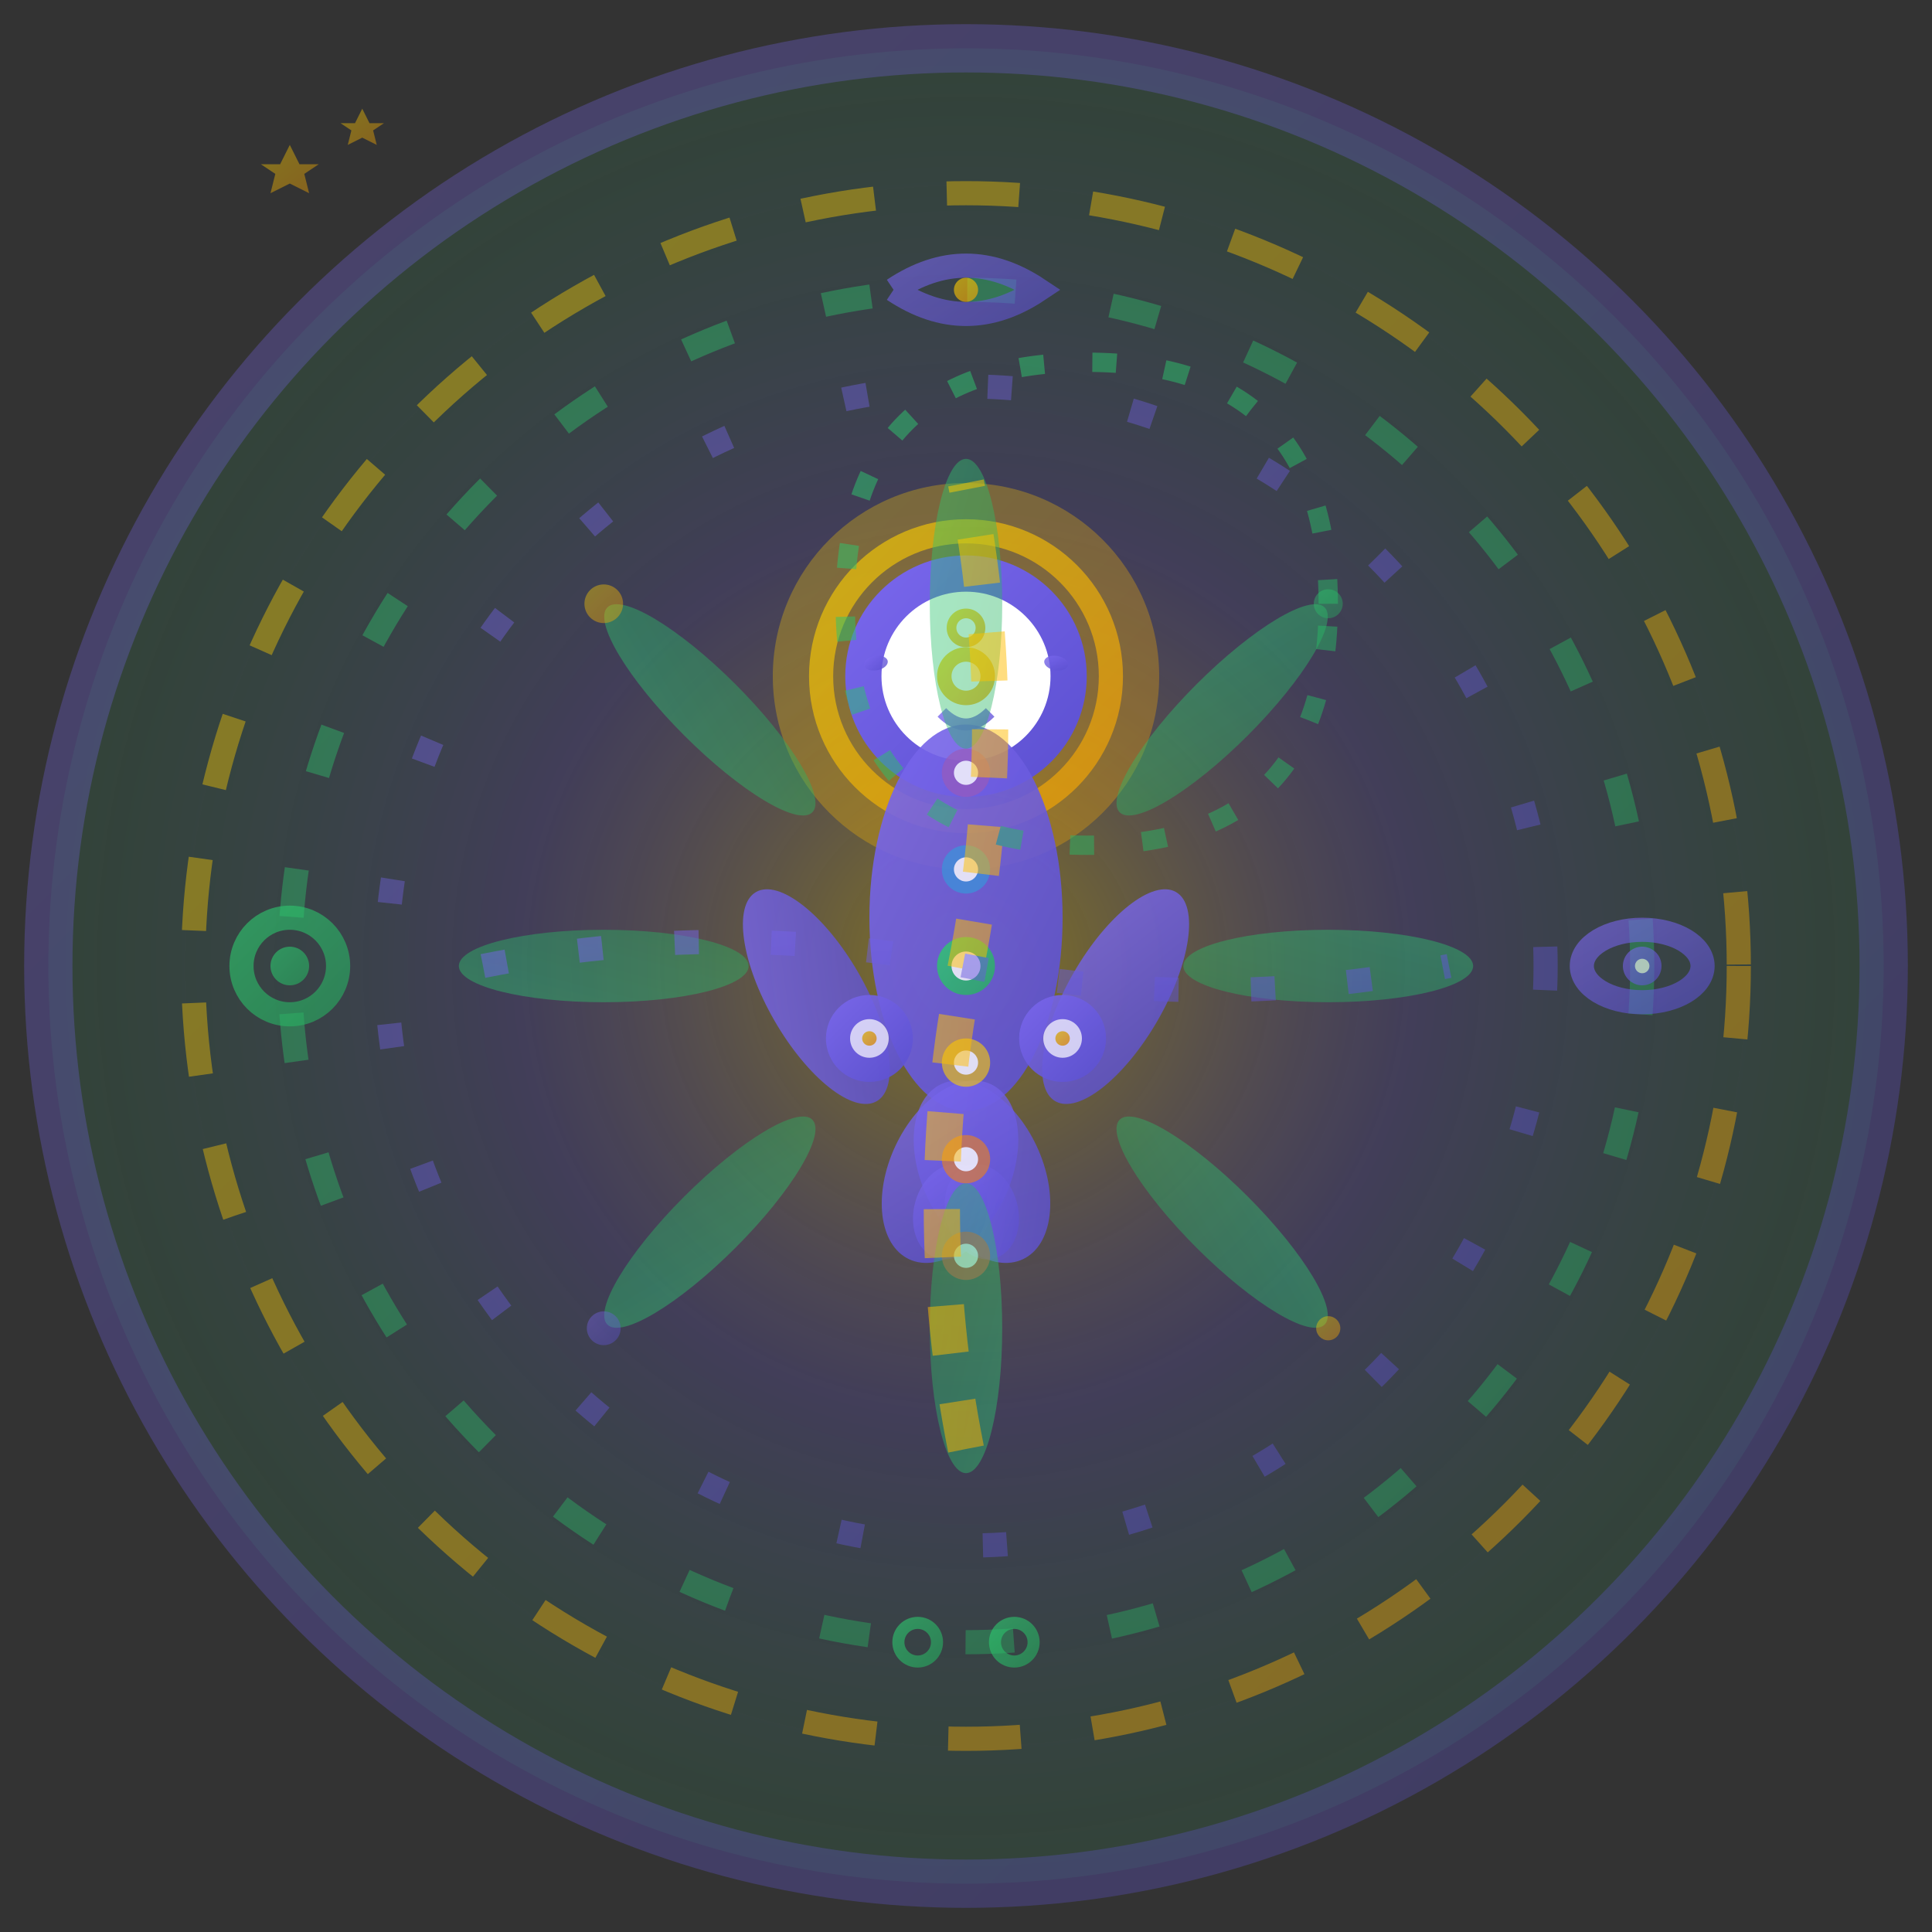
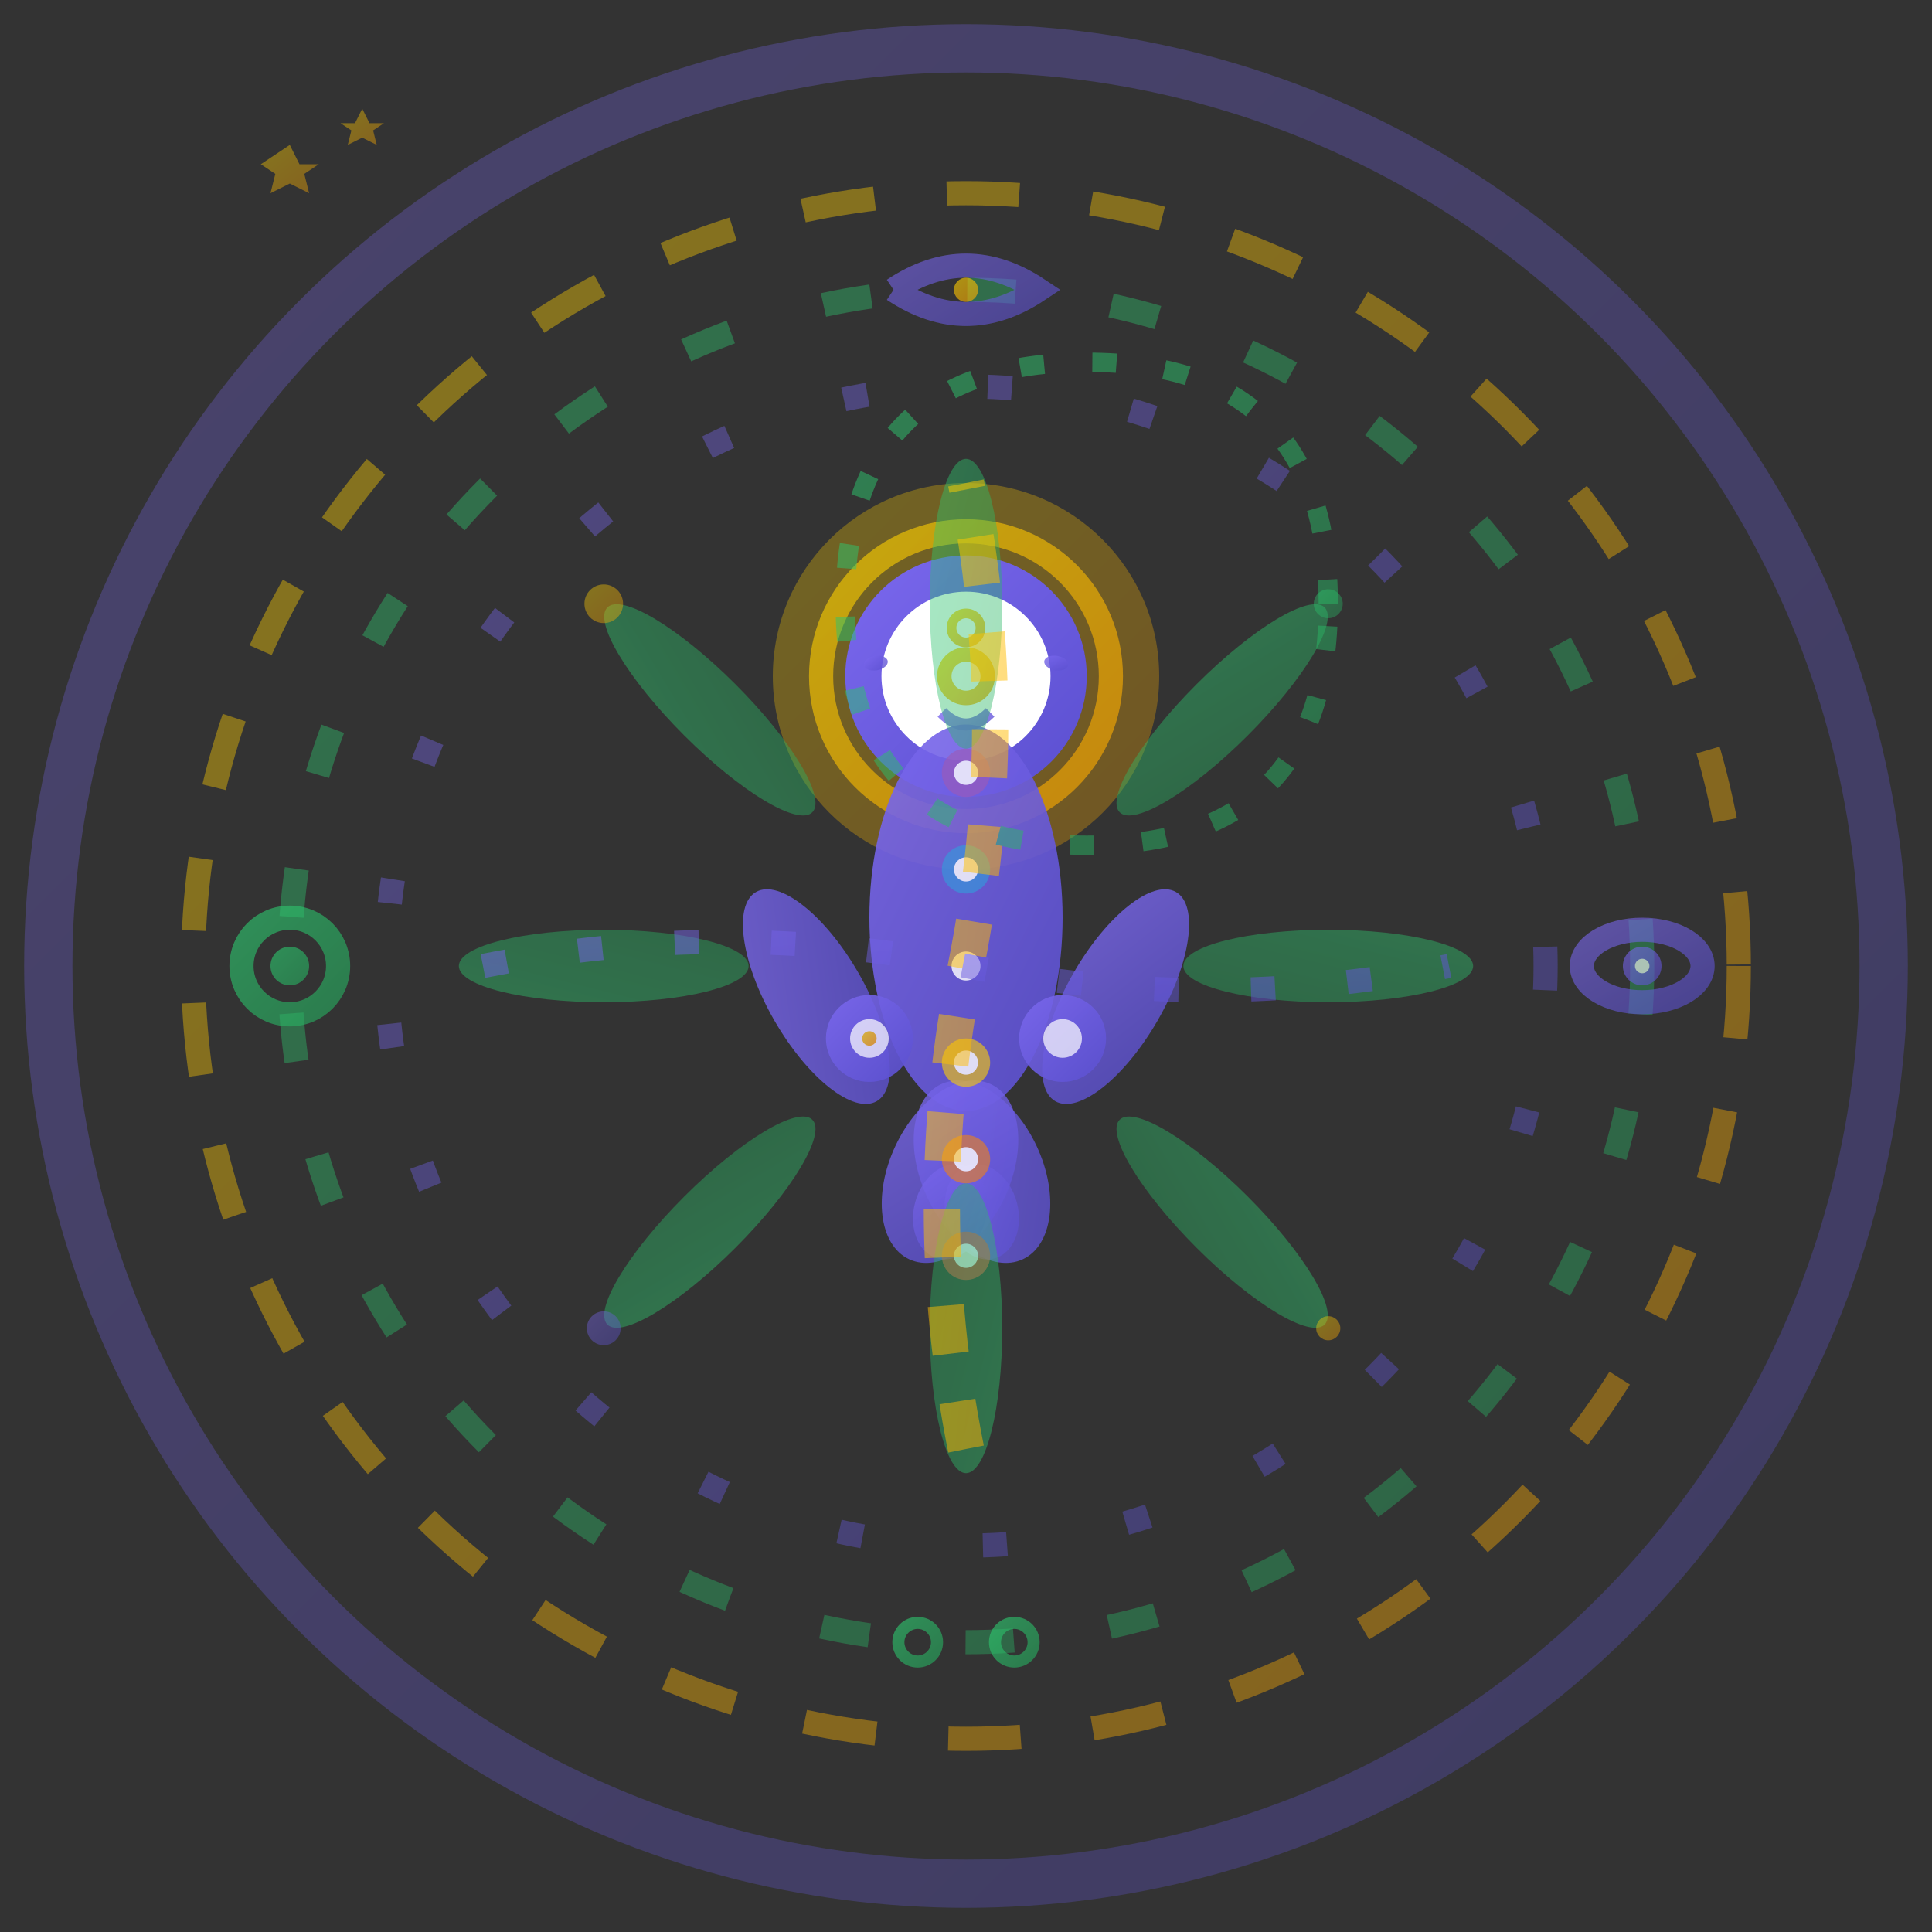
<svg xmlns="http://www.w3.org/2000/svg" width="80" height="80" viewBox="0 0 80 80" fill="none">
  <rect x="0" y="0" width="80" height="80" fill="#333333" stroke="none" />
  <defs>
    <linearGradient id="mindfulnessGradient" x1="0%" y1="0%" x2="100%" y2="100%">
      <stop offset="0%" style="stop-color:#7b68ee;stop-opacity:1" />
      <stop offset="100%" style="stop-color:#5a4fcf;stop-opacity:1" />
    </linearGradient>
    <linearGradient id="peaceGradient" x1="0%" y1="0%" x2="100%" y2="100%">
      <stop offset="0%" style="stop-color:#2ecc71;stop-opacity:1" />
      <stop offset="100%" style="stop-color:#27ae60;stop-opacity:1" />
    </linearGradient>
    <linearGradient id="enlightenmentGradient" x1="0%" y1="0%" x2="100%" y2="100%">
      <stop offset="0%" style="stop-color:#ffd700;stop-opacity:1" />
      <stop offset="100%" style="stop-color:#ffa500;stop-opacity:1" />
    </linearGradient>
    <radialGradient id="auraGradient" cx="50%" cy="50%" r="50%">
      <stop offset="0%" style="stop-color:#ffd700;stop-opacity:0.4" />
      <stop offset="50%" style="stop-color:#7b68ee;stop-opacity:0.2" />
      <stop offset="100%" style="stop-color:#2ecc71;stop-opacity:0.1" />
    </radialGradient>
  </defs>
-   <circle cx="40" cy="40" r="38" fill="url(#auraGradient)" />
  <circle cx="40" cy="40" r="38" fill="none" stroke="url(#mindfulnessGradient)" stroke-width="2" opacity="0.3" />
  <g opacity="0.4">
    <circle cx="40" cy="40" r="32" fill="none" stroke="url(#enlightenmentGradient)" stroke-width="1" stroke-dasharray="3,3" />
    <circle cx="40" cy="40" r="28" fill="none" stroke="url(#peaceGradient)" stroke-width="1" stroke-dasharray="2,4" />
    <circle cx="40" cy="40" r="24" fill="none" stroke="url(#mindfulnessGradient)" stroke-width="1" stroke-dasharray="1,5" />
  </g>
  <g transform="translate(40,40)">
    <circle cx="0" cy="-12" r="8" fill="url(#enlightenmentGradient)" opacity="0.3" />
    <circle cx="0" cy="-12" r="6" fill="none" stroke="url(#enlightenmentGradient)" stroke-width="1" opacity="0.6" />
    <circle cx="0" cy="-12" r="5" fill="url(#mindfulnessGradient)" />
    <circle cx="0" cy="-12" r="3.5" fill="#fff" />
    <g fill="url(#mindfulnessGradient)" opacity="0.8">
      <ellipse cx="-1.5" cy="-13" rx="0.5" ry="0.3" transform="rotate(-10)" />
      <ellipse cx="1.5" cy="-13" rx="0.5" ry="0.3" transform="rotate(10)" />
      <path d="M -1,-10.5 Q 0,-9.5 1,-10.5" stroke="url(#mindfulnessGradient)" stroke-width="0.5" fill="none" />
    </g>
    <circle cx="0" cy="-14" r="0.8" fill="url(#enlightenmentGradient)" opacity="0.8" />
    <circle cx="0" cy="-14" r="0.4" fill="#fff" />
    <ellipse cx="0" cy="-2" rx="4" ry="8" fill="url(#mindfulnessGradient)" opacity="0.9" />
    <ellipse cx="-6" cy="-2" rx="2" ry="5" fill="url(#mindfulnessGradient)" opacity="0.8" transform="rotate(-30)" />
    <ellipse cx="6" cy="-2" rx="2" ry="5" fill="url(#mindfulnessGradient)" opacity="0.8" transform="rotate(30)" />
    <circle cx="-4" cy="3" r="1.8" fill="url(#mindfulnessGradient)" opacity="0.9" />
    <circle cx="4" cy="3" r="1.8" fill="url(#mindfulnessGradient)" opacity="0.9" />
    <g opacity="0.7">
      <circle cx="-4" cy="3" r="0.8" fill="#fff" />
      <circle cx="4" cy="3" r="0.8" fill="#fff" />
      <circle cx="-4" cy="3" r="0.3" fill="url(#enlightenmentGradient)" />
-       <circle cx="4" cy="3" r="0.3" fill="url(#enlightenmentGradient)" />
    </g>
    <ellipse cx="-3" cy="8" rx="2.5" ry="4" fill="url(#mindfulnessGradient)" opacity="0.8" transform="rotate(-25)" />
    <ellipse cx="3" cy="8" rx="2.5" ry="4" fill="url(#mindfulnessGradient)" opacity="0.8" transform="rotate(25)" />
    <ellipse cx="-2" cy="10" rx="1.5" ry="2" fill="url(#mindfulnessGradient)" opacity="0.7" transform="rotate(-15)" />
    <ellipse cx="2" cy="10" rx="1.5" ry="2" fill="url(#mindfulnessGradient)" opacity="0.7" transform="rotate(15)" />
  </g>
  <g opacity="0.8">
    <circle cx="40" cy="28" r="1.2" fill="url(#enlightenmentGradient)" />
    <circle cx="40" cy="28" r="0.6" fill="#fff" />
    <circle cx="40" cy="32" r="1" fill="#9b59b6" opacity="0.8" />
    <circle cx="40" cy="32" r="0.5" fill="#fff" />
    <circle cx="40" cy="36" r="1" fill="#3498db" opacity="0.8" />
    <circle cx="40" cy="36" r="0.5" fill="#fff" />
-     <circle cx="40" cy="40" r="1.2" fill="url(#peaceGradient)" />
    <circle cx="40" cy="40" r="0.6" fill="#fff" />
    <circle cx="40" cy="44" r="1" fill="#f1c40f" opacity="0.8" />
    <circle cx="40" cy="44" r="0.5" fill="#fff" />
    <circle cx="40" cy="48" r="1" fill="#e67e22" opacity="0.8" />
    <circle cx="40" cy="48" r="0.5" fill="#fff" />
    <circle cx="40" cy="52" r="1" fill="#e74c3c" opacity="0.8" />
    <circle cx="40" cy="52" r="0.5" fill="#fff" />
  </g>
  <g opacity="0.7">
    <ellipse cx="40" cy="25" rx="1.5" ry="6" fill="url(#peaceGradient)" opacity="0.6" transform="rotate(0 40 40)" />
    <ellipse cx="40" cy="25" rx="1.5" ry="6" fill="url(#peaceGradient)" opacity="0.6" transform="rotate(45 40 40)" />
    <ellipse cx="40" cy="25" rx="1.5" ry="6" fill="url(#peaceGradient)" opacity="0.6" transform="rotate(90 40 40)" />
    <ellipse cx="40" cy="25" rx="1.5" ry="6" fill="url(#peaceGradient)" opacity="0.6" transform="rotate(135 40 40)" />
    <ellipse cx="40" cy="25" rx="1.5" ry="6" fill="url(#peaceGradient)" opacity="0.6" transform="rotate(180 40 40)" />
    <ellipse cx="40" cy="25" rx="1.5" ry="6" fill="url(#peaceGradient)" opacity="0.6" transform="rotate(225 40 40)" />
    <ellipse cx="40" cy="25" rx="1.5" ry="6" fill="url(#peaceGradient)" opacity="0.6" transform="rotate(270 40 40)" />
    <ellipse cx="40" cy="25" rx="1.5" ry="6" fill="url(#peaceGradient)" opacity="0.6" transform="rotate(315 40 40)" />
  </g>
  <g opacity="0.5">
    <path d="M 40,60 Q 38,50 40,40 Q 42,30 40,20" stroke="url(#enlightenmentGradient)" stroke-width="1.5" fill="none" stroke-dasharray="2,2" />
    <path d="M 20,40 Q 30,38 40,40 Q 50,42 60,40" stroke="url(#mindfulnessGradient)" stroke-width="1" fill="none" stroke-dasharray="1,3" />
    <path d="M 55,25 Q 55,15 45,15 Q 35,15 35,25 Q 35,35 45,35 Q 55,35 55,25" stroke="url(#peaceGradient)" stroke-width="0.8" fill="none" stroke-dasharray="1,2" />
  </g>
  <g opacity="0.6">
    <g transform="translate(40,12)">
      <path d="M -3,0 Q 0,-2 3,0 Q 0,2 -3,0" fill="none" stroke="url(#mindfulnessGradient)" stroke-width="1" />
      <circle cx="0" cy="0" r="0.5" fill="url(#enlightenmentGradient)" />
    </g>
    <g transform="translate(12,40)">
      <circle cx="0" cy="0" r="2" fill="none" stroke="url(#peaceGradient)" stroke-width="1" />
      <circle cx="0" cy="0" r="0.8" fill="url(#peaceGradient)" />
    </g>
    <g transform="translate(68,40)">
      <ellipse cx="0" cy="0" rx="2.5" ry="1.5" fill="none" stroke="url(#mindfulnessGradient)" stroke-width="1" />
      <circle cx="0" cy="0" r="0.8" fill="url(#mindfulnessGradient)" />
      <circle cx="0" cy="0" r="0.3" fill="#fff" />
    </g>
    <g transform="translate(40,68)">
      <line x1="-3" y1="0" x2="3" y2="0" stroke="url(#peaceGradient)" stroke-width="1" />
      <line x1="0" y1="-2" x2="0" y2="0" stroke="url(#peaceGradient)" stroke-width="1" />
      <circle cx="-2" cy="0" r="0.8" fill="none" stroke="url(#peaceGradient)" stroke-width="0.5" />
      <circle cx="2" cy="0" r="0.8" fill="none" stroke="url(#peaceGradient)" stroke-width="0.5" />
    </g>
  </g>
  <g opacity="0.4">
    <circle cx="25" cy="25" r="0.8" fill="url(#enlightenmentGradient)" />
    <circle cx="55" cy="25" r="0.6" fill="url(#peaceGradient)" />
    <circle cx="25" cy="55" r="0.7" fill="url(#mindfulnessGradient)" />
    <circle cx="55" cy="55" r="0.5" fill="url(#enlightenmentGradient)" />
-     <path d="M 30,15 L 31,17 L 33,17 L 31.5,18 L 32,20 L 30,19 L 28,20 L 28.5,18 L 27,17 L 29,17 Z" fill="url(#enlightenmentGradient)" transform="scale(0.4)" />
+     <path d="M 30,15 L 31,17 L 33,17 L 31.5,18 L 32,20 L 30,19 L 28,20 L 28.5,18 L 27,17 Z" fill="url(#enlightenmentGradient)" transform="scale(0.4)" />
    <path d="M 50,15 L 51,17 L 53,17 L 51.5,18 L 52,20 L 50,19 L 48,20 L 48.5,18 L 47,17 L 49,17 Z" fill="url(#enlightenmentGradient)" transform="scale(0.3)" />
  </g>
</svg>